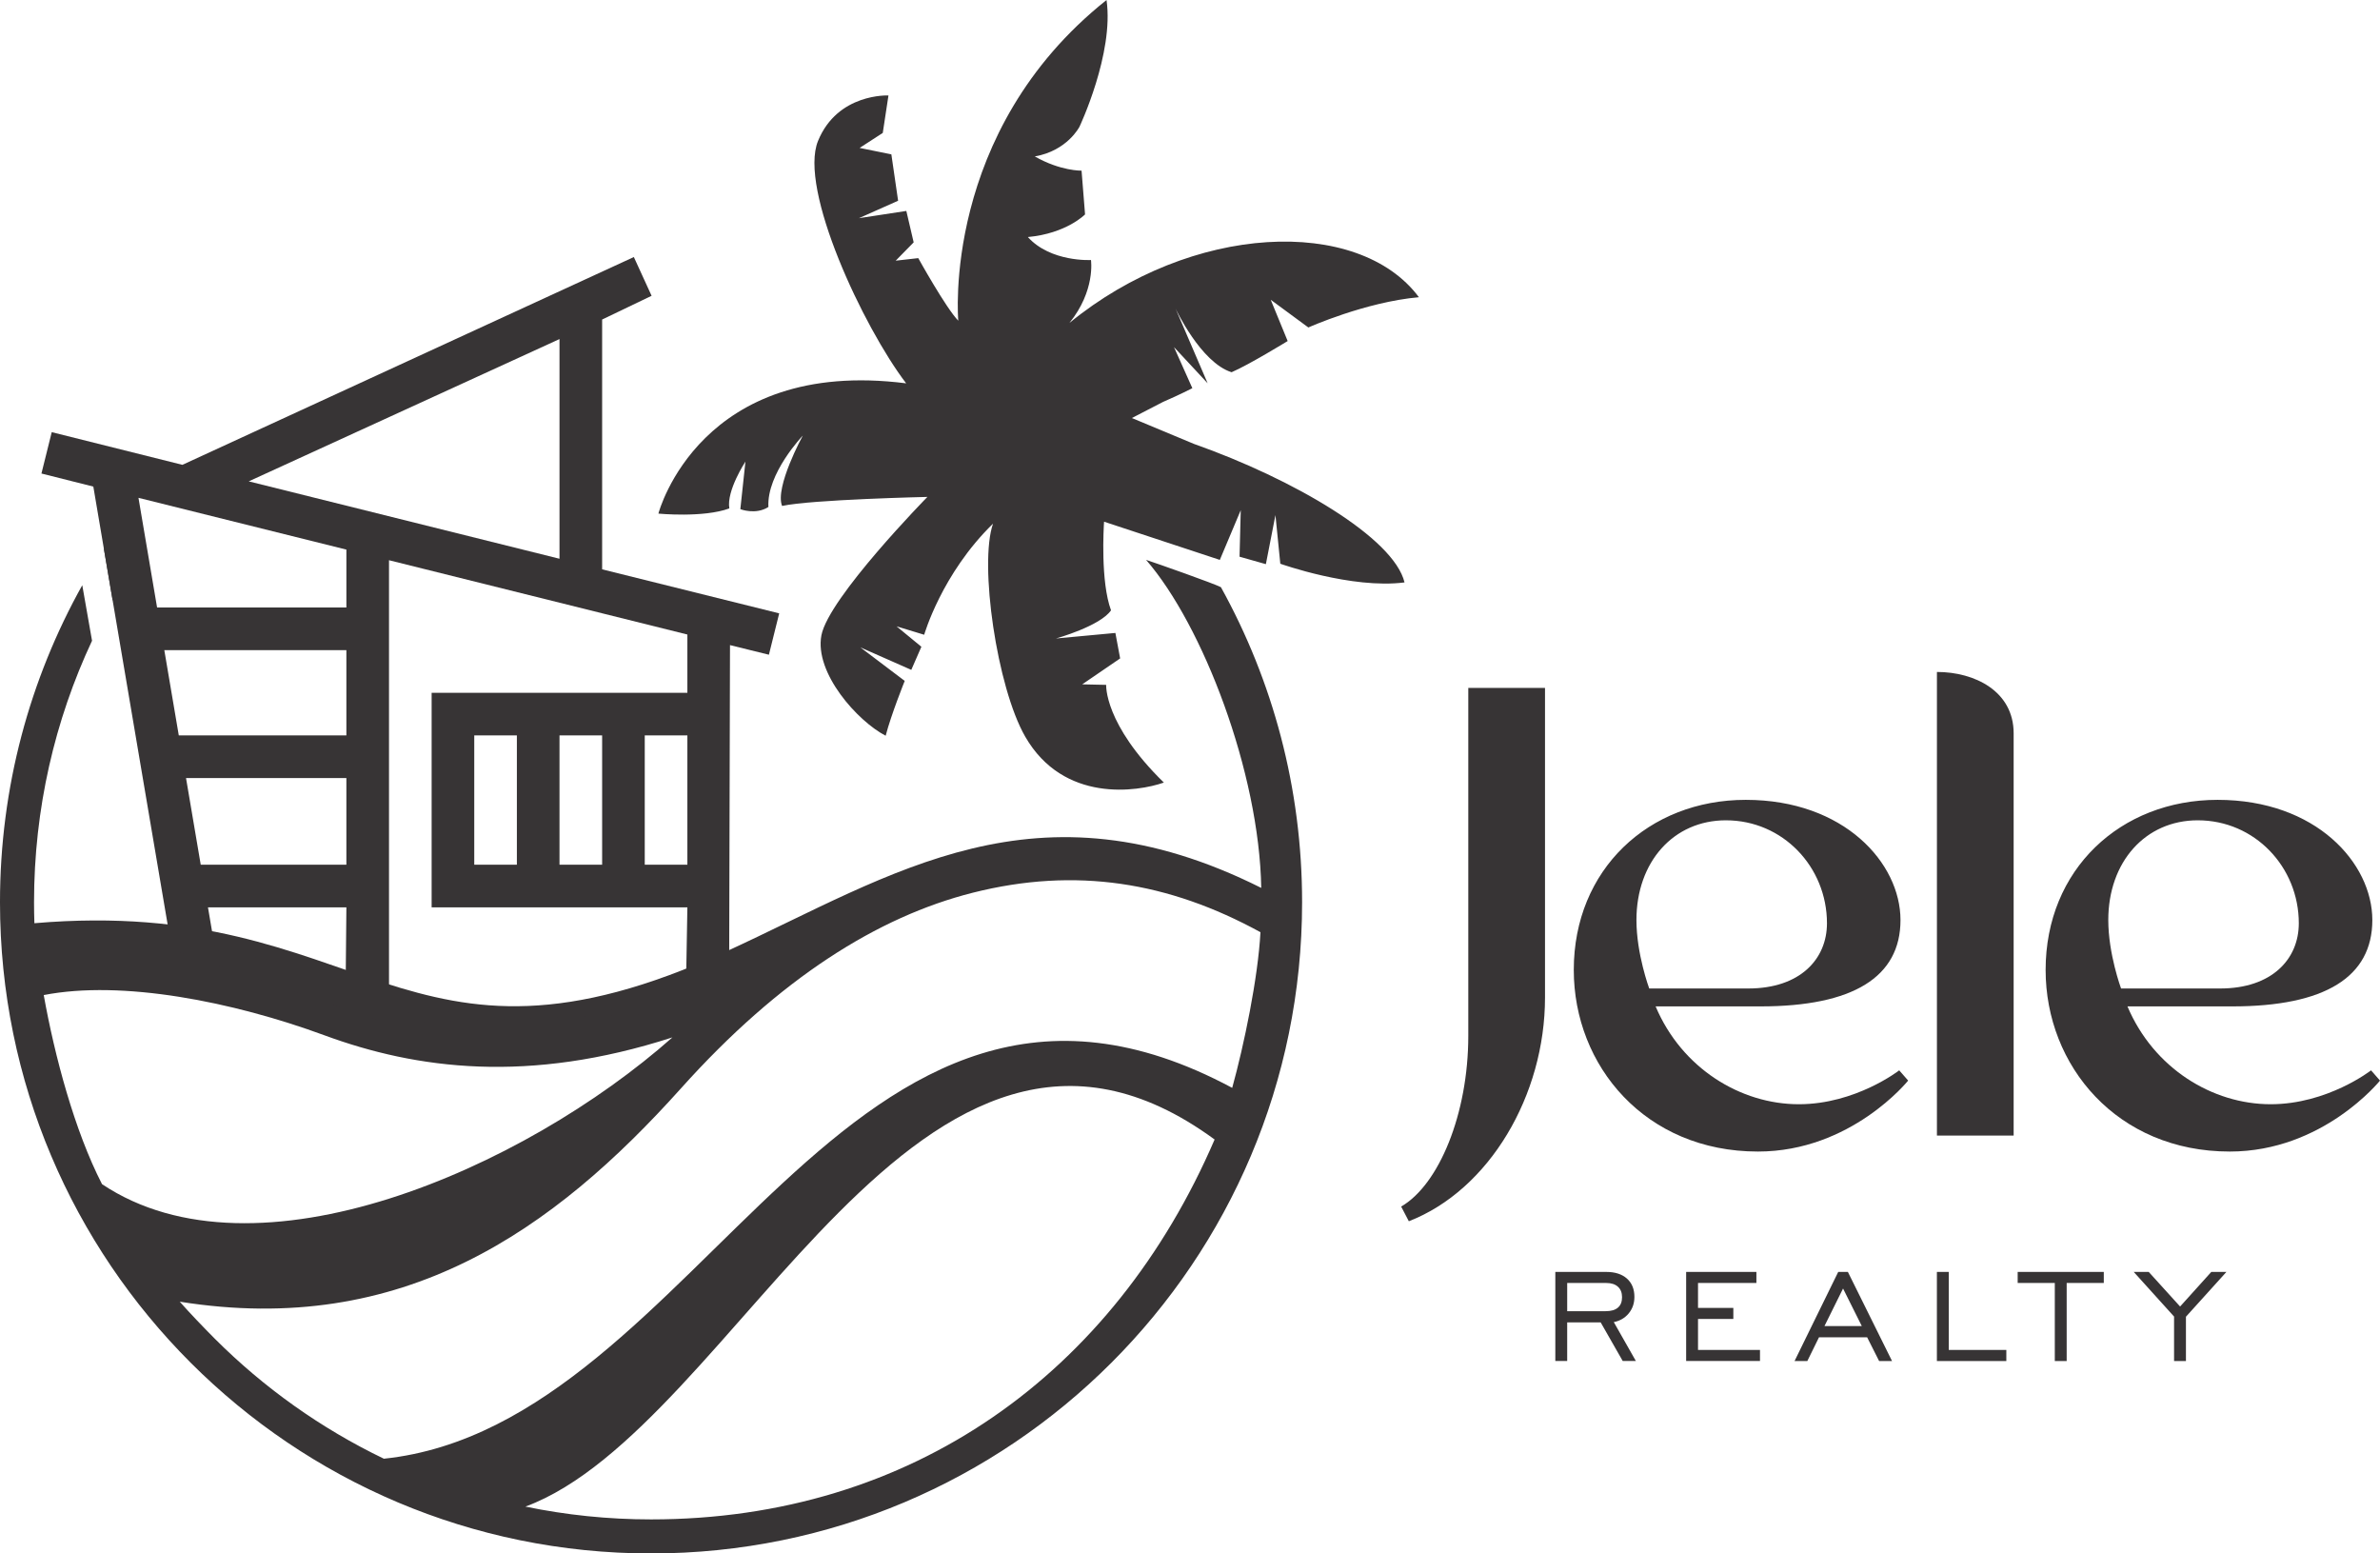
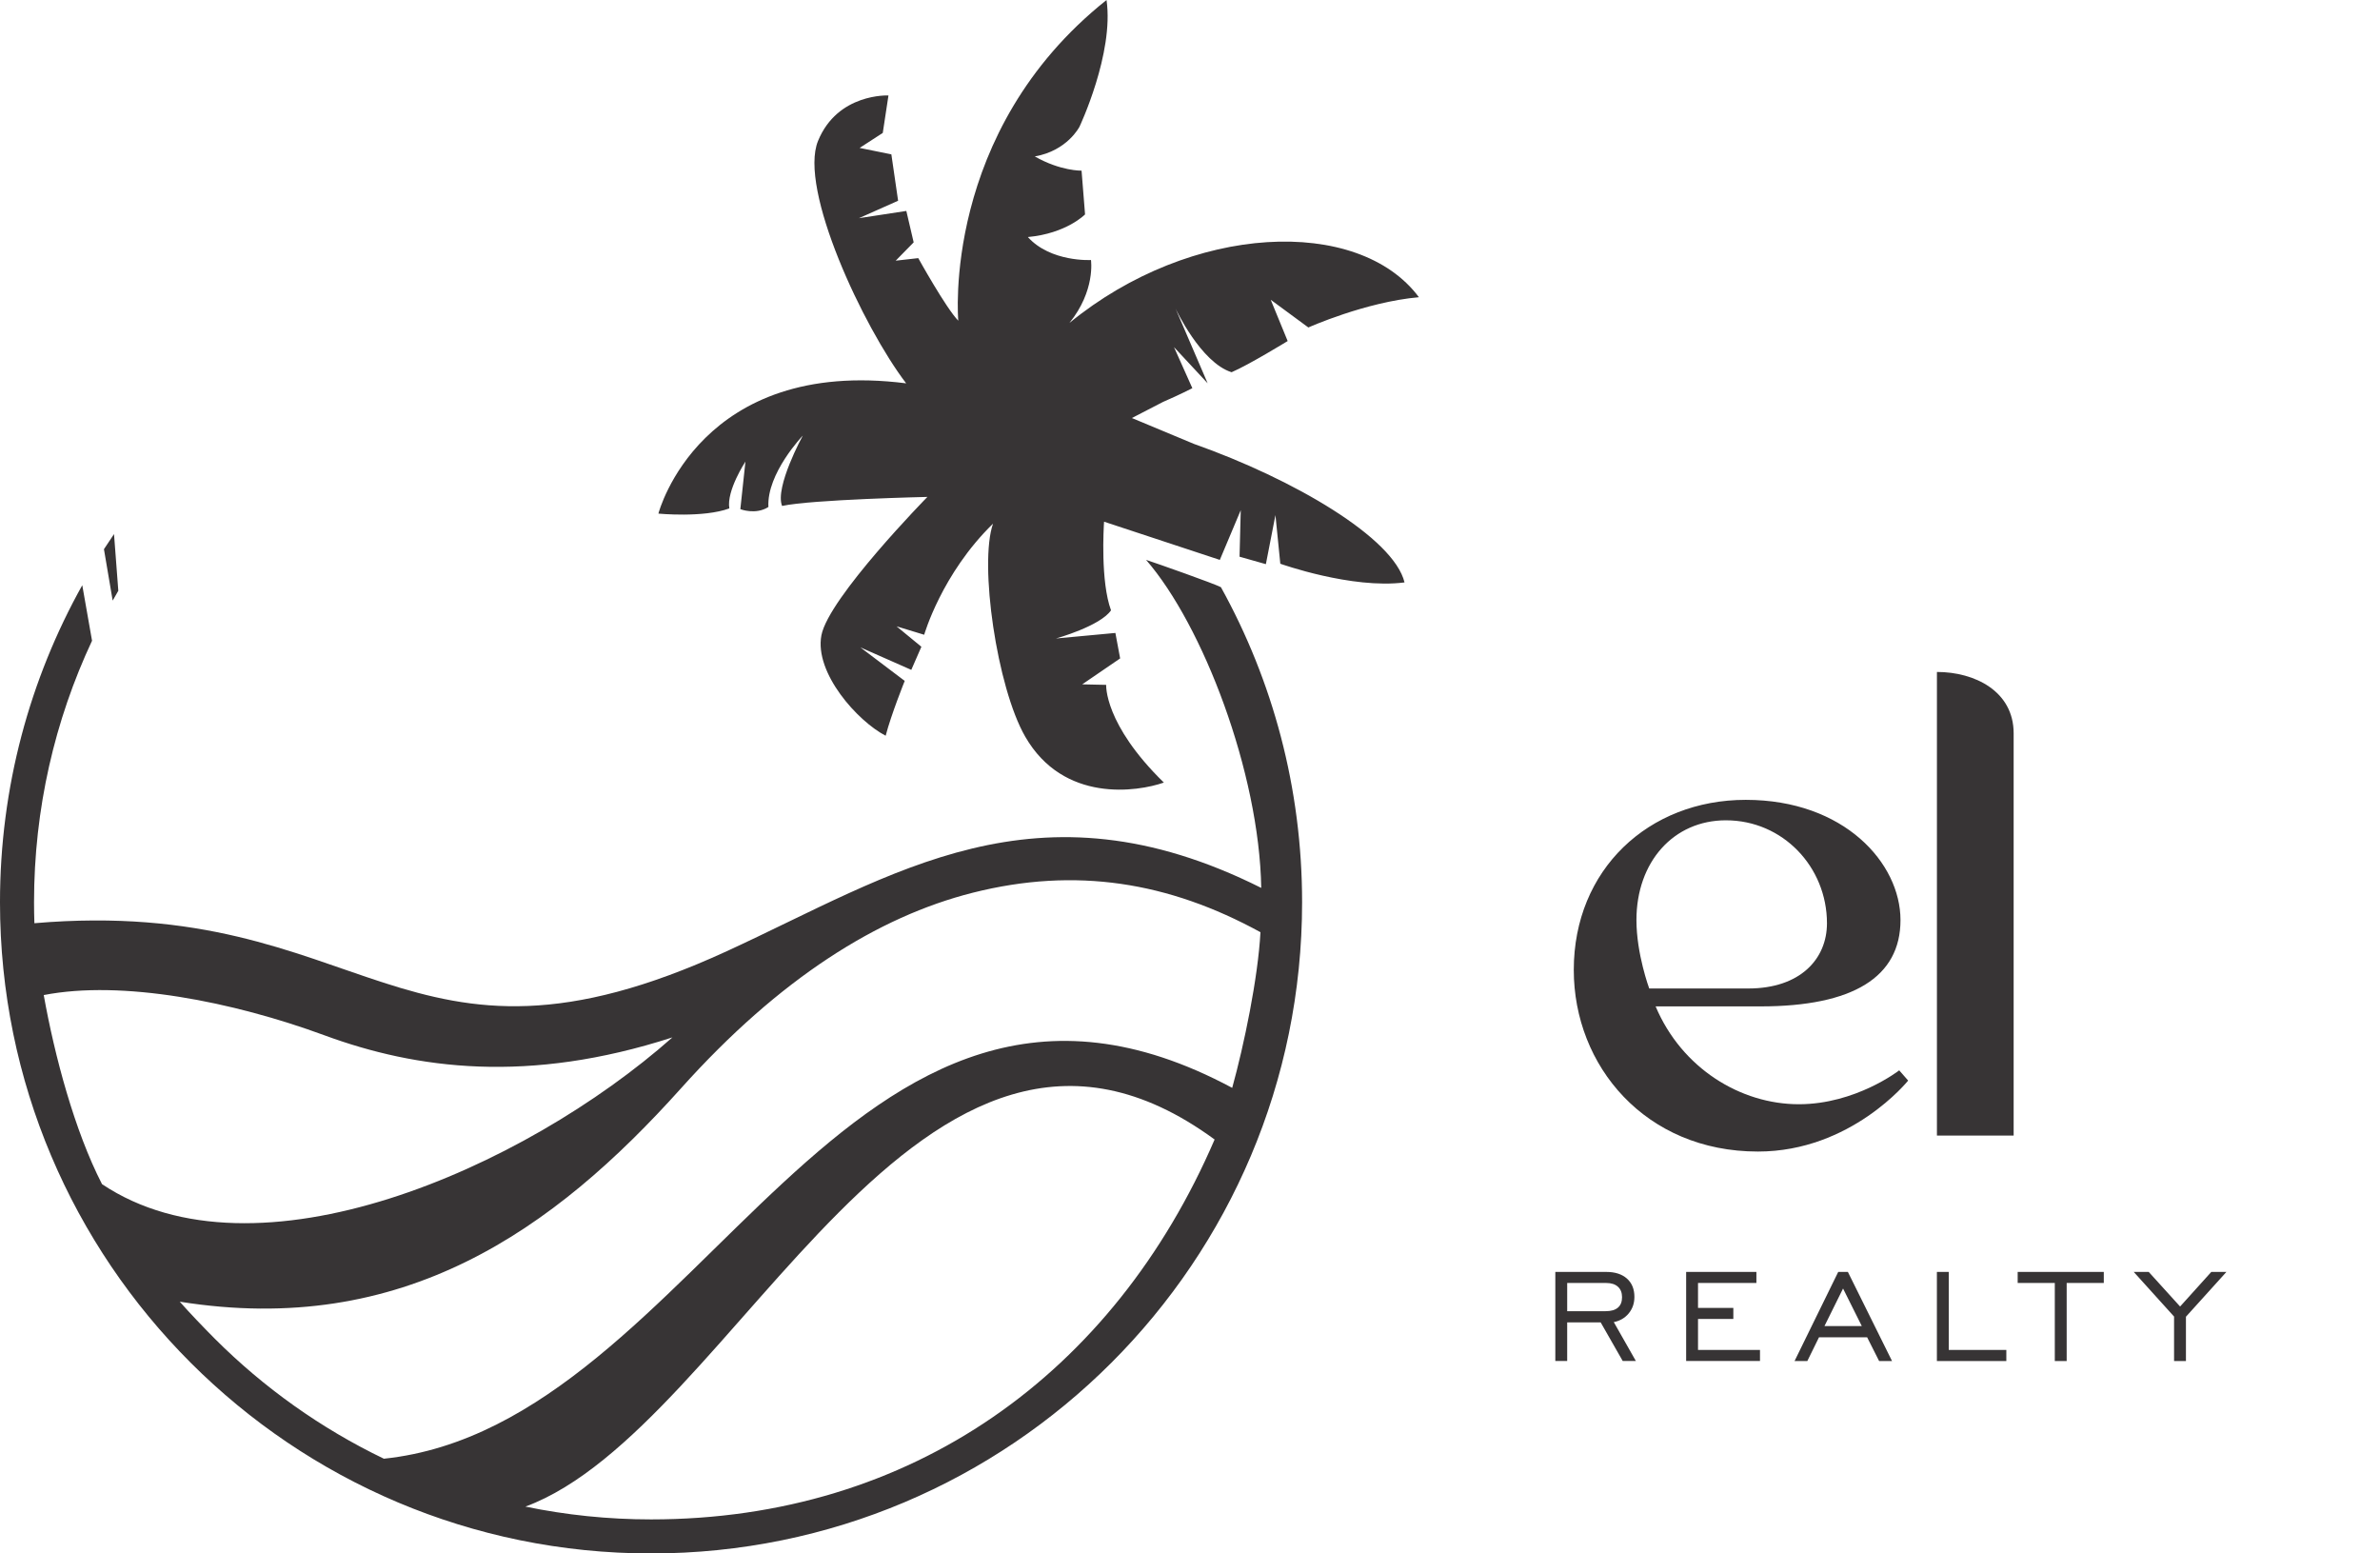
<svg xmlns="http://www.w3.org/2000/svg" xml:space="preserve" width="57.092mm" height="37.258mm" version="1.1" style="shape-rendering:geometricPrecision; text-rendering:geometricPrecision; image-rendering:optimizeQuality; fill-rule:evenodd; clip-rule:evenodd" viewBox="0 0 4527.24 2954.41">
  <defs>
    <style type="text/css"> .fil0 {fill:#373435;fill-rule:nonzero} </style>
  </defs>
  <g id="Слой_x0020_1">
    <g id="_1664549468624">
      <g>
-         <path class="fil0" d="M2679.88 2322.62c153.23,-59.6 259.05,-239.59 259.05,-425.67l0 -588.62 -145.94 0 0 661.59c0,148.38 -55.95,283.37 -127.7,324.72l14.59 27.98z" />
        <path id="_1" class="fil0" d="M3343.9 2190.05c177.56,0 285.8,-134.99 285.8,-134.99l-17.03 -19.45c0,0 -82.7,64.46 -190.94,64.46 -110.67,0 -222.56,-68.12 -272.42,-186.08l199.46 0c176.35,0 266.34,-55.94 266.34,-164.18 0,-108.24 -107.03,-228.64 -294.32,-228.64 -184.86,0 -327.15,132.55 -327.15,323.5 0,182.42 136.21,345.38 350.25,345.38zm-60.8 -629.97c108.24,0 192.16,88.78 192.16,195.81 0,68.1 -51.08,124.04 -149.59,124.04l-188.51 0c0,0 -24.32,-65.67 -24.32,-130.13 0,-110.67 70.54,-189.73 170.27,-189.73z" />
        <path id="_2" class="fil0" d="M3830.37 2159.65l0 -764.97c0,-80.26 -74.18,-116.75 -145.94,-116.75l0 881.72 145.94 0z" />
-         <path id="_3" class="fil0" d="M4241.44 2190.05c177.56,0 285.8,-134.99 285.8,-134.99l-17.03 -19.45c0,0 -82.7,64.46 -190.94,64.46 -110.67,0 -222.56,-68.12 -272.42,-186.08l199.46 0c176.35,0 266.34,-55.94 266.34,-164.18 0,-108.24 -107.03,-228.64 -294.32,-228.64 -184.86,0 -327.15,132.55 -327.15,323.5 0,182.42 136.21,345.38 350.25,345.38zm-60.8 -629.97c108.24,0 192.16,88.78 192.16,195.81 0,68.1 -51.08,124.04 -149.59,124.04l-188.51 0c0,0 -24.32,-65.67 -24.32,-130.13 0,-110.67 70.54,-189.73 170.27,-189.73z" />
        <path class="fil0" d="M2981.12 2493.64l73.18 0c5.19,0 9.74,-0.57 13.64,-1.71 3.85,-1.13 7.09,-2.82 9.68,-5.07 2.62,-2.21 4.57,-4.96 5.88,-8.24 1.32,-3.31 1.97,-7.18 1.97,-11.59 0,-4.28 -0.66,-8.11 -1.97,-11.43 -1.3,-3.29 -3.26,-6.12 -5.88,-8.45 -2.6,-2.39 -5.76,-4.16 -9.44,-5.35 -3.72,-1.2 -8,-1.79 -12.84,-1.79l-74.21 0 0 53.63zm-22.58 93.89l0 -168.54 97.1 0c8.28,0 15.67,1.05 22.17,3.15 6.53,2.1 12.17,5.26 16.93,9.46 4.74,4.22 8.32,9.25 10.68,15.07 2.37,5.8 3.56,12.4 3.56,19.78 0,6.17 -0.93,11.89 -2.78,17.18 -1.85,5.29 -4.63,10.14 -8.32,14.55 -3.72,4.42 -8.03,7.99 -12.93,10.74 -4.56,2.55 -9.63,4.4 -15.21,5.5l42.02 73.97 -25 0 -41.95 -73.42 -63.7 0 0 73.42 -22.58 0 0 -0.87zm248.86 0l0 -168.54 133.64 0 0 21.02 -111.06 0 0 47.41 67.19 0 0 21.03 -67.19 0 0 58.92 117.89 0 0 21.03 -140.47 0 0 -0.87zm263.1 -65.56l71.03 0 -35.66 -71.43 -35.37 71.43zm-56.26 65.19l82.42 -168.16 18.4 0c27.86,56.52 55.9,112.98 83.97,169.41l-24.59 0 -22.76 -45.1 -91.58 0 -22.19 45.1 -24.28 0 0.61 -1.25zm270.12 0.38l0 -168.54 22.58 0 0 148.37 109.51 0 0 21.04 -132.09 0 0 -0.87zm224.28 0l0 -147.52 -70.61 0 0 -21.02 163.81 0 0 21.02 -70.61 0 0 148.39 -22.59 0 0 -0.87zm226.87 0l0 -83.67 -76.69 -84.87 28.52 0 59.65 65.78 59.31 -65.78 28.77 0 -76.98 85.18 0 84.23 -22.58 0 0 -0.87z" />
      </g>
      <g>
        <path class="fil0" d="M2322.48 1116.75c98.35,177.57 154.37,381.87 154.37,599.23 0,341.98 -138.61,651.6 -362.73,875.71 -224.11,224.11 -533.71,362.72 -875.7,362.72 -341.98,0 -651.59,-138.61 -875.7,-362.72 -224.11,-224.11 -362.73,-533.72 -362.73,-875.71 0,-218.91 56.82,-424.56 156.51,-603.01l18.58 105.58c-70.78,151.04 -110.33,319.61 -110.33,497.43 0,13.33 0.23,26.6 0.67,39.81 634.07,-54.18 697.63,337.87 1317.11,53.22 316.97,-145.64 588.06,-334.81 1016.62,-120.38 -3.85,-219.95 -111.18,-499.76 -219.1,-623.88 21.05,6.89 129.52,45.13 142.42,51.99zm-2124.75 -72.29c6.25,-9.67 12.62,-19.24 19.14,-28.72l8.18 107.78c-3.63,6.2 -7.21,12.43 -10.72,18.71l-16.6 -97.76zm1525.92 -315.49c-81.63,-106.99 -204.86,-369.66 -167.62,-460.92 37.27,-91.27 134,-86.51 134,-86.51l-10.82 71.23 -44.02 28.53 60.36 12.23 12.83 88.23 -74.54 33.17 90.18 -13.78 13.96 59.75 -34.18 34.85 42.92 -4.87c0,0 52.85,95.31 76.13,119 0,0 -32.84,-359.58 282.01,-609.87 14.53,101.48 -51.44,240.96 -51.44,240.96 0,0 -23.04,45.71 -85.03,56.5 49.12,28.09 88.95,27.05 88.95,27.05l6.65 83.21c0,0 -35.26,36.29 -108.8,43.06 43.45,48.11 120.06,43.7 120.06,43.7 0,0 8.91,58.09 -40.99,119.7 231.72,-189.92 549.67,-203.56 664.81,-48.97 -102.19,9.1 -210.29,57.57 -210.29,57.57l-71.61 -52.72 32.23 78.51c0,0 -74.04,45.41 -106.69,59.31 -58.9,-18.56 -106.66,-121.24 -106.66,-121.24l61.15 142.28 -64.06 -68.86 34.95 78.17c0,0 -24.23,12.53 -55.59,26.03l-59.42 30.72 118.1 49.24c189.61,66.93 380.18,178.66 400.52,263.4 -100.47,13 -236.29,-35.53 -236.29,-35.53l-9.25 -92.53 -18.21 93.33 -50.08 -14.19 2.29 -88.5 -39.81 94.59 -197.54 -65.18 -22.65 -7.47c-0.77,11.4 -6.91,113.83 13.23,168.56 -20.89,30.27 -104.7,53.54 -104.7,53.54l113.01 -10.53 9.05 48.44 -72.15 49.32 45.59 0.98c0,0 -4.58,74.16 109.72,185.82 -50.12,17.52 -190.75,39.32 -263.7,-87.3 -53.96,-93.7 -88.05,-329.02 -61.25,-405.1 -97.65,94.93 -130.96,211.28 -130.96,211.28l-52.55 -16.01 47.21 38.83 -19.19 43.95 -96.81 -42.75 84.32 63.75c0,0 -25.64,63.48 -36.26,104.27 -53.38,-27.64 -135.77,-119.3 -122.24,-190.9 13.55,-71.6 201.65,-263.3 201.65,-263.3 0,0 -219.25,4.91 -276.44,17.17 -14.27,-35.49 39.37,-133.72 39.37,-133.72 0,0 -68.82,71.83 -65.38,135.72 -24.26,15.57 -53.4,4.14 -53.4,4.14l9.71 -90.46c0,0 -36.4,55.21 -30.63,89.05 -49.51,18.16 -134.94,9.86 -134.94,9.86 0.86,-3.85 80.26,-297.48 471.26,-247.75zm-1640.46 1163.47c20.78,116.06 58.62,258.06 110.86,359.6 292.18,195.45 802.22,-28.71 1085.02,-279.1 -274.03,88.69 -486.79,60.46 -661.67,-3.89 -174.88,-64.34 -385.37,-105.64 -534.21,-76.62zm258.72 583.13c17.31,19.79 48,51.75 66.59,70.34 93.08,93.09 201.73,170.61 321.71,228.32 608.02,-63.62 877.83,-1099.68 1613.68,-705.31 22.39,-80.65 49.16,-209.41 53.76,-296.05 -174.51,-95.58 -351.4,-124.54 -547.37,-75.04 -180.6,45.63 -367.62,163.18 -554.59,371.66 -243.01,270.94 -529.47,473.85 -953.8,406.09zm657.56 389.74c77.16,15.95 157.06,24.35 238.94,24.35 495.77,0 880.27,-277.39 1072.03,-722.51 -562.08,-411.67 -907.45,548.85 -1310.97,698.16z" />
-         <path class="fil0" d="M1386.8 1923.66l-649.74 23.07 -409.95 -140.04c-5.4,-31.88 -144.66,-852.29 -149.58,-881.3l-98.7 -24.84 19.59 -78.68c63.8,15.88 185.84,46.54 248.56,62.14 32.86,-15.03 858.72,-395.18 858.72,-395.18l33.76 73.71 -94.08 45.14 0 475.1 336.82 83.72 -19.59 78.67 -74 -18.28 -1.81 696.76zm-1046.71 -525.06l0 0 318.8 0 0 -162.16 -346.34 0 27.53 162.16zm41.74 245.94l0 0 277.06 0 0 -164.87 -305.05 0 27.99 164.87zm275.87 206.97l0 0 1.2 -125.9 -263.3 0 13.77 81.08 248.34 44.82zm-358.9 -696.15l0 0 360.09 0 0 -110.12 -395.5 -98.47 35.41 208.59zm765.48 -510.54l0 0 -591.14 270.62 591.14 147.17 0 -417.8zm0 753.79l0 0 0 245.94 81.09 0 0 -245.94 -81.09 0zm-162.15 0l0 0 0 245.94 81.07 0 0 -245.94 -81.07 0zm324.32 245.94l0 0 81.08 0 0 -245.94 -81.08 0 0 245.94zm81.08 81.07l0 0 -486.47 0 0 -408.1 486.47 0 0 -110.79c-55.13,-13.73 -508.43,-126.59 -567.56,-141.3l0 860.6 564.21 -8.05 3.35 -192.37z" />
      </g>
    </g>
  </g>
</svg>